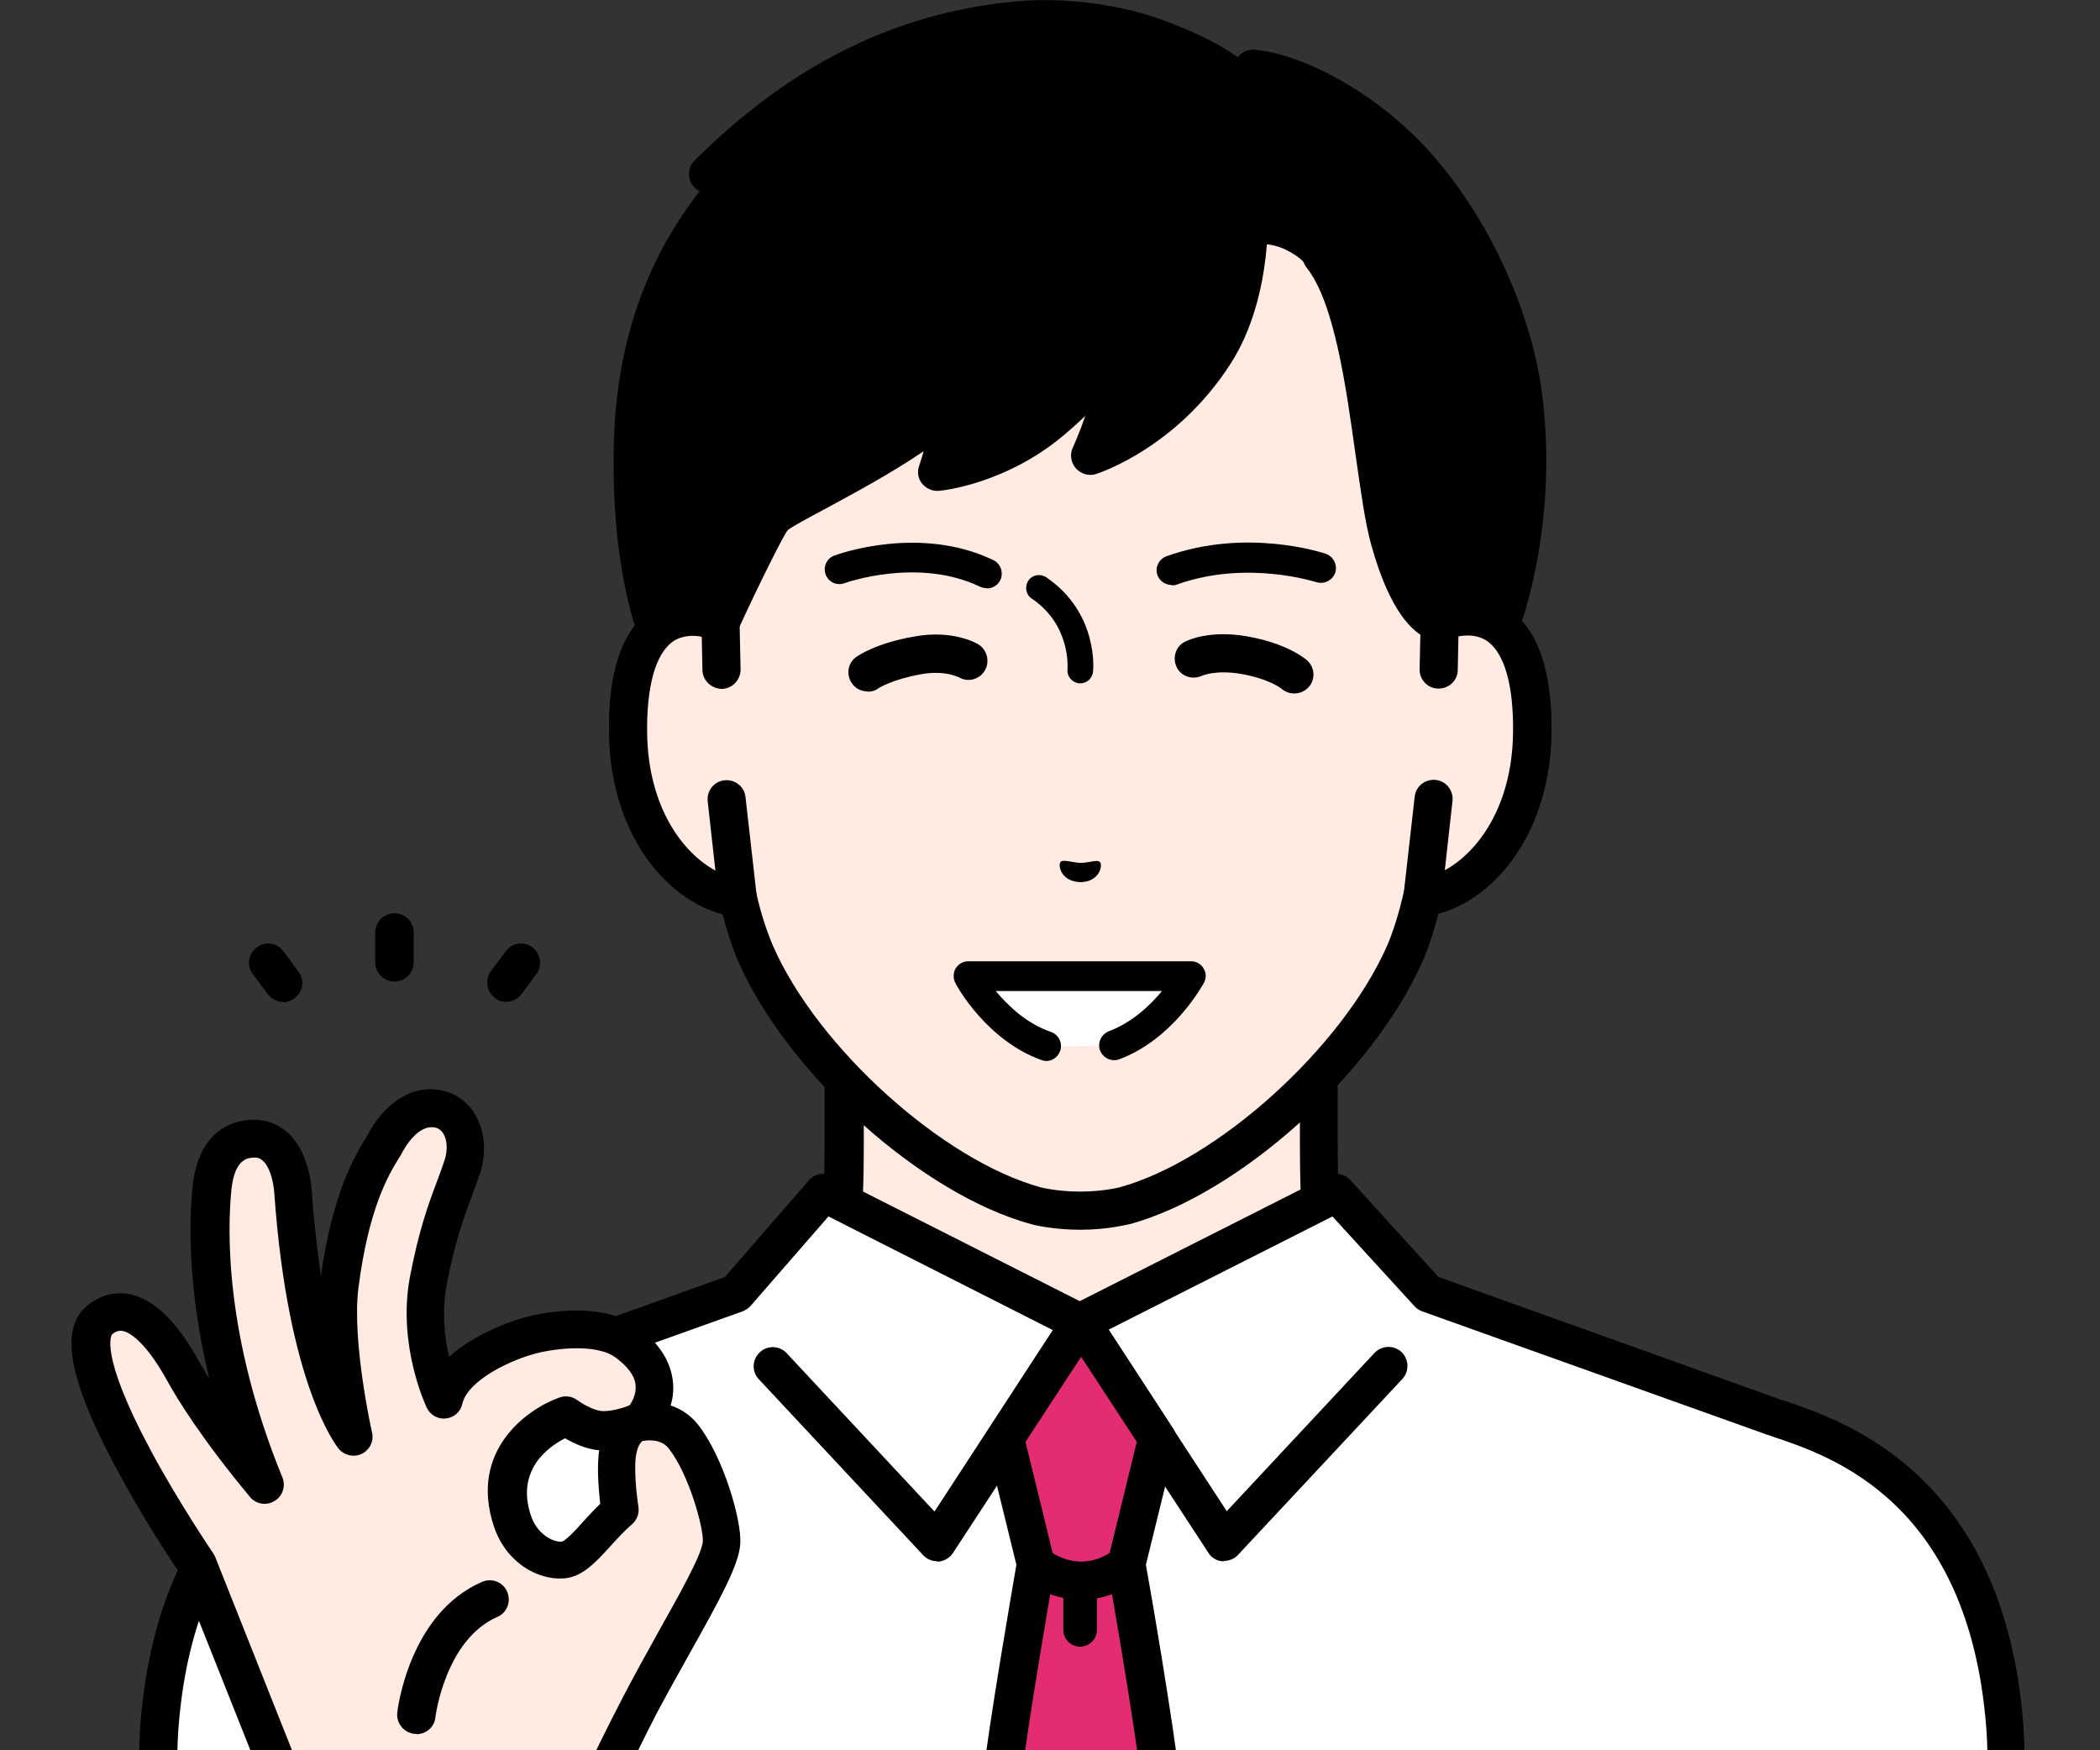
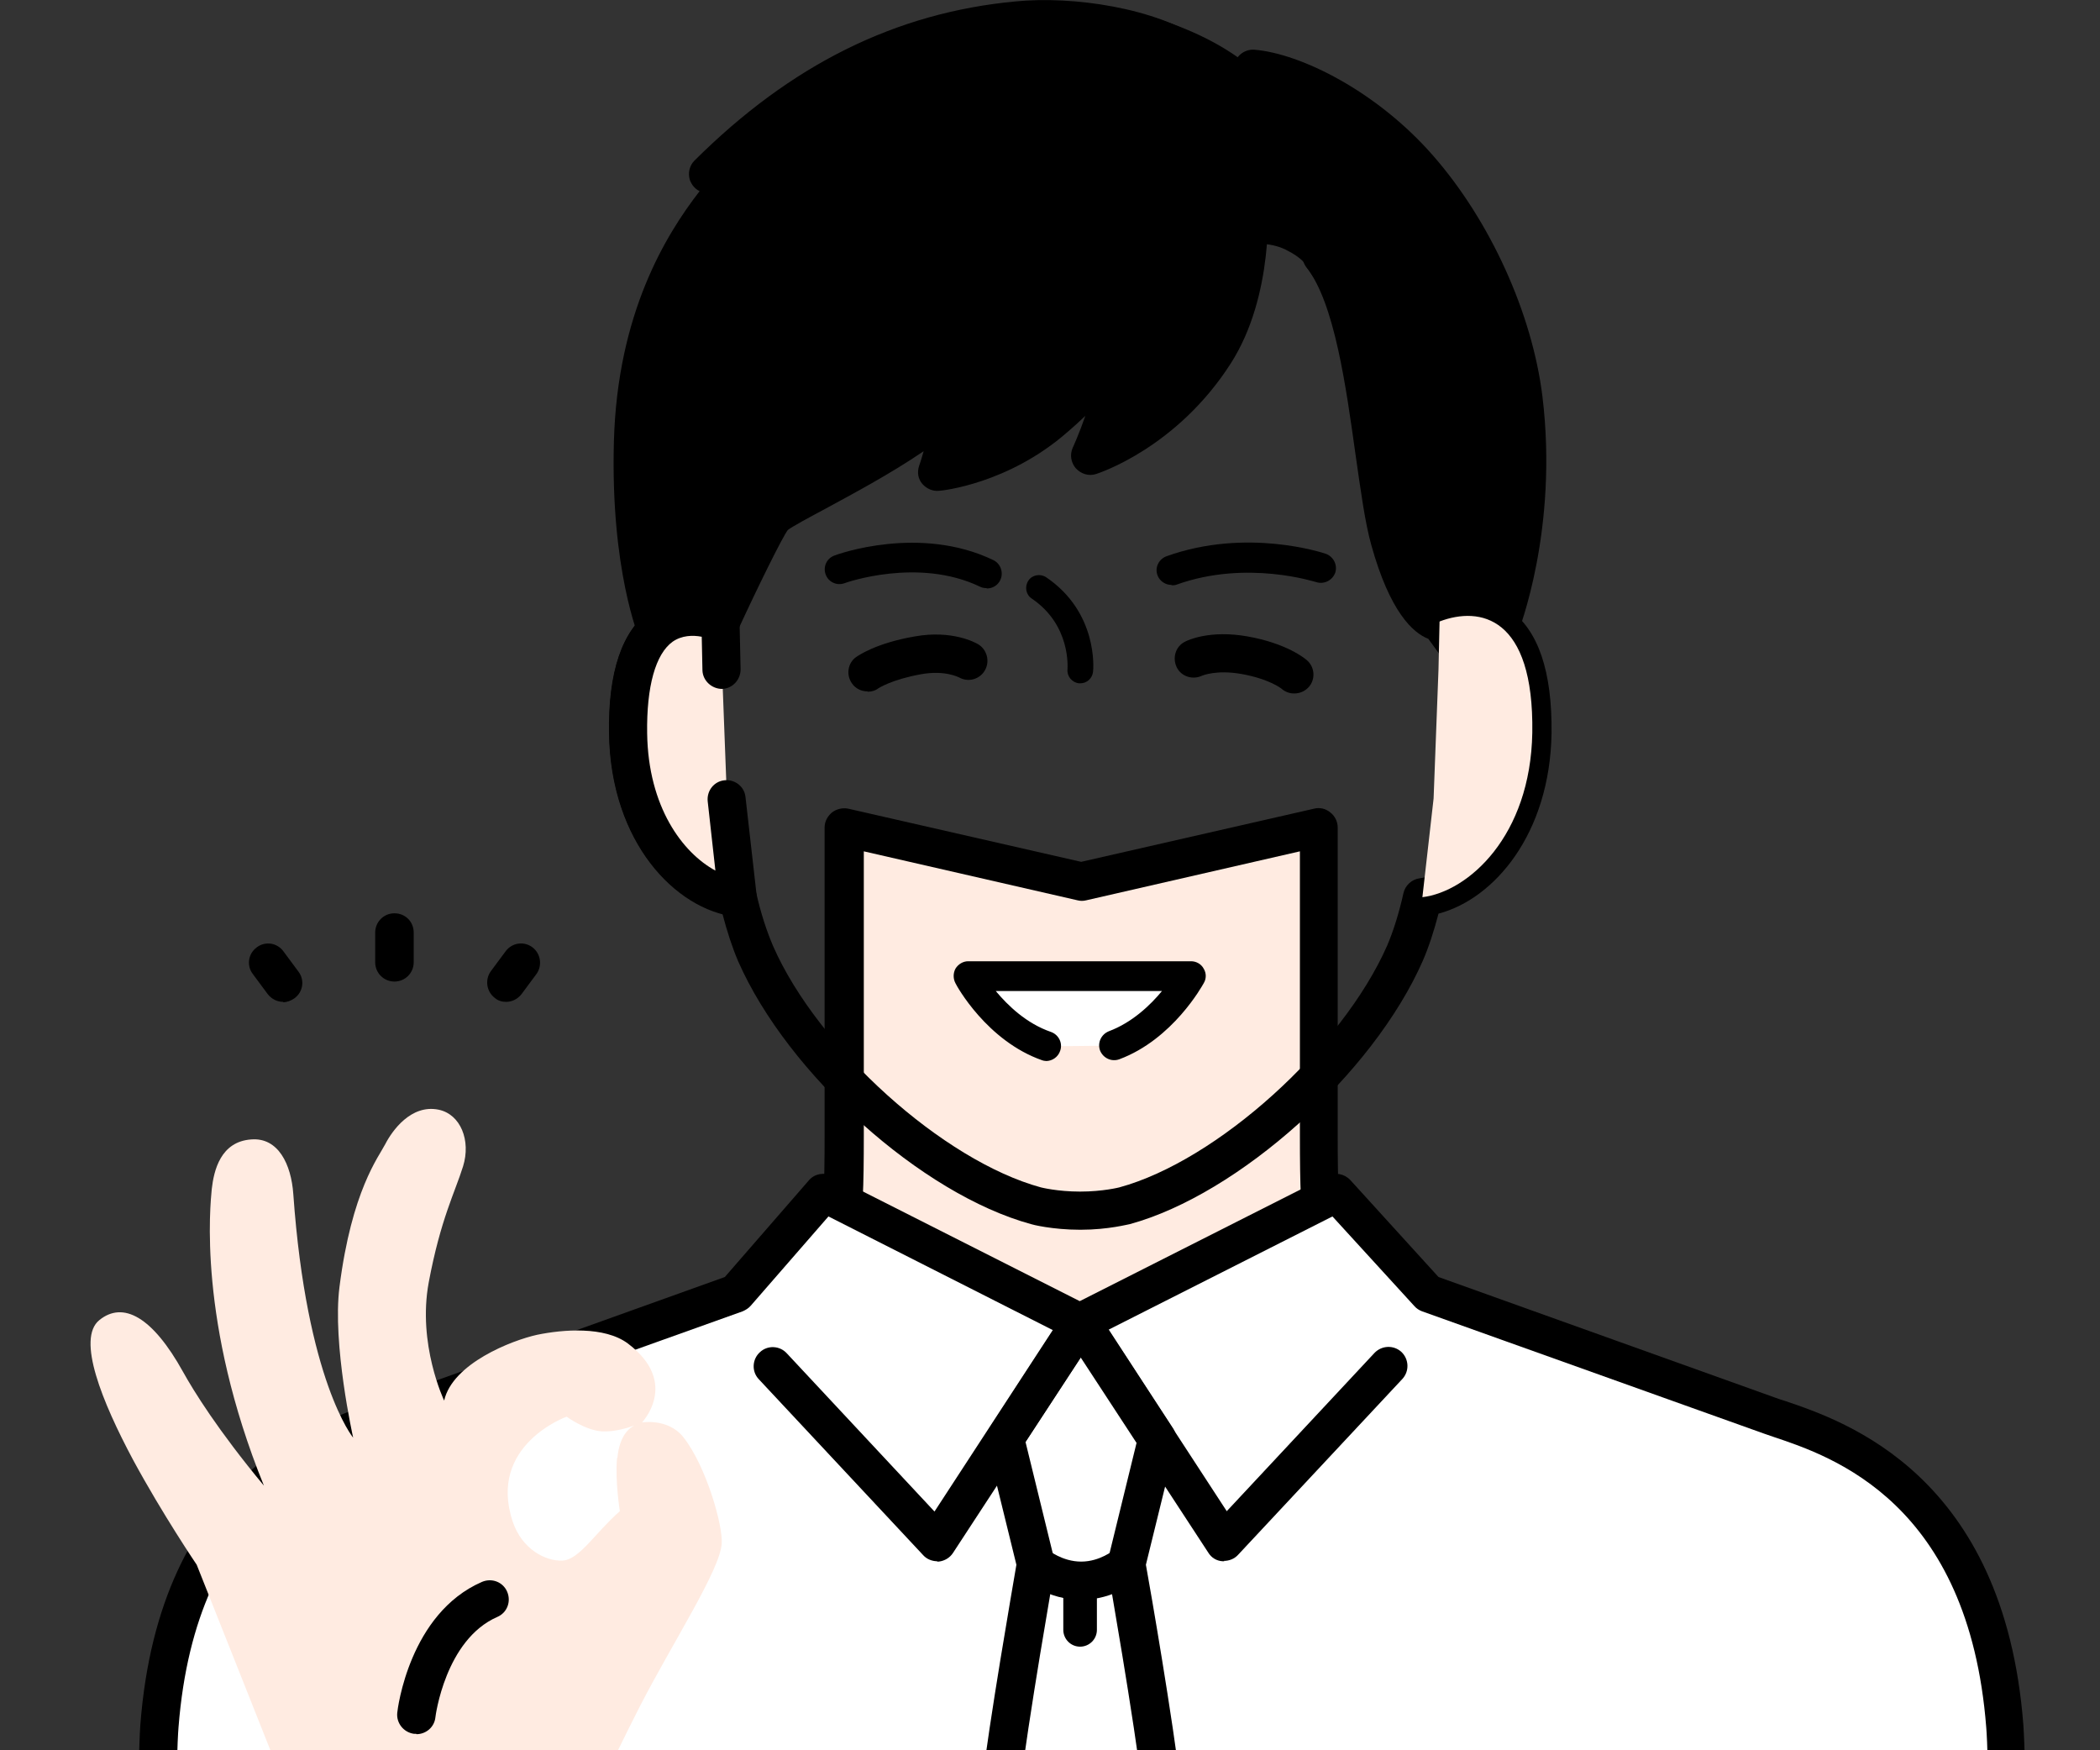
<svg xmlns="http://www.w3.org/2000/svg" id="a" viewBox="0 0 60 50">
  <rect x="0" y="0" width="60" height="50" fill="#333333" stroke="none" />
  <defs>
    <style>.c{fill:none;}.c,.d,.e,.f,.g{stroke-width:0px;}.d{fill:#e32c72;}.e{fill:#000;}.h{clip-path:url(#b);}.f{fill:#ffebe1;}.g{fill:#fff;}</style>
    <clipPath id="b">
      <rect class="c" y="0" width="60" height="50" />
    </clipPath>
  </defs>
  <g class="h">
    <path class="f" d="M44.81,40.85c-4.49-1.69-5.48-3.18-6.26-4.05-.78-.87-.89-1.51-.89-4.34v-8.81l-6.78,1.55-6.78-1.55v8.81c0,2.83-.12,3.46-.89,4.34-.78.87-1.77,2.36-6.26,4.05-4.49,1.69,8.91,9.76,8.91,9.76h10.05s13.39-8.07,8.91-9.76Z" />
    <path class="e" d="M25.86,51.15c-.1,0-.19-.03-.28-.08-1.73-1.04-10.35-6.39-10.08-9.3.04-.45.3-1.07,1.27-1.44,3.98-1.49,5.09-2.8,5.83-3.66.07-.09.14-.17.21-.24.62-.7.75-1.12.75-3.98v-8.81c0-.17.08-.32.21-.43.13-.1.3-.14.46-.11l6.66,1.52,6.66-1.52c.16-.04.33,0,.46.11.13.1.21.26.21.43v8.81c0,2.86.13,3.28.76,3.98.07.08.14.16.21.24.74.86,1.86,2.16,5.83,3.66.97.37,1.22.98,1.27,1.44.27,2.91-8.35,8.25-10.08,9.3-.26.16-.59.07-.75-.19-.16-.26-.07-.59.19-.75,4.06-2.45,9.71-6.63,9.56-8.26,0-.09-.03-.31-.56-.52-4.24-1.59-5.46-3.02-6.28-3.97-.07-.08-.14-.16-.2-.23-.93-1.05-1.03-1.88-1.03-4.7v-8.13l-6.11,1.4c-.08.02-.16.02-.24,0l-6.11-1.4v8.13c0,2.82-.1,3.66-1.03,4.7-.06.07-.13.15-.2.23-.81.95-2.04,2.38-6.28,3.97-.53.2-.56.43-.56.52-.15,1.64,5.5,5.82,9.56,8.26.26.16.34.49.19.75-.1.17-.28.26-.47.26Z" />
    <path class="g" d="M50.58,40.44l-9.76-3.49-2.62-2.87-7.33,3.71-7.33-3.71-2.49,2.87-9.76,3.49c-1.34.48-6.16,1.65-6.72,8.87-.04.58-.08,2.19-.1,4.4h52.92c-.02-2.21-.06-3.82-.1-4.4-.56-7.22-5.38-8.39-6.72-8.87Z" />
    <path class="e" d="M57.4,54.25c-.3,0-.54-.24-.55-.54-.03-2.94-.07-4-.1-4.36-.5-6.43-4.4-7.74-6.07-8.3-.11-.04-.21-.07-.29-.1l-9.76-3.49c-.08-.03-.16-.08-.22-.15l-2.34-2.56-6.96,3.52c-.15.08-.34.08-.49,0l-6.95-3.52-2.22,2.55c-.06.07-.14.12-.23.16l-9.76,3.49c-.08.03-.18.06-.29.1-1.67.56-5.57,1.87-6.07,8.3-.03.37-.07,1.42-.1,4.36,0,.3-.25.54-.55.54-.3,0-.54-.25-.54-.55.03-2.38.06-3.88.1-4.43.55-7.15,5.1-8.67,6.81-9.25.1-.03.19-.06.27-.09l9.62-3.45,2.4-2.76c.16-.19.43-.24.66-.13l7.08,3.58,7.08-3.58c.22-.11.48-.06.65.12l2.52,2.77,9.63,3.45c.08.03.17.06.27.09,1.71.58,6.26,2.11,6.81,9.25.04.56.08,2.05.1,4.43,0,.3-.24.55-.54.55,0,0,0,0,0,0Z" />
    <path class="e" d="M34.98,44.6s-.03,0-.05,0c-.17-.01-.32-.1-.41-.25l-4.1-6.27c-.16-.25-.09-.59.16-.76.25-.16.59-.09.76.16l3.71,5.69,4.22-4.52c.21-.22.55-.23.77-.03.22.21.23.55.03.77l-4.7,5.03c-.1.11-.25.17-.4.17Z" />
    <path class="e" d="M26.78,44.6c-.15,0-.3-.06-.4-.17l-4.7-5.03c-.21-.22-.19-.57.03-.77.22-.21.57-.19.77.03l4.22,4.52,3.71-5.69c.16-.25.5-.32.76-.16.25.16.32.5.16.76l-4.1,6.27c-.09.14-.24.23-.41.25-.02,0-.03,0-.05,0Z" />
-     <path class="d" d="M32.17,44.69l.88-3.58-2.17-3.33-2.17,3.33.88,3.58s-.76,4.29-1.02,6.53c-.04.33-.09,1.21-.15,2.49h4.94c-.06-1.28-.11-2.17-.15-2.49-.26-2.24-1.02-6.53-1.02-6.53Z" />
    <path class="e" d="M33.35,54.25c-.29,0-.53-.23-.54-.52-.06-1.33-.11-2.16-.15-2.46-.26-2.18-.99-6.32-1.02-6.5,0-.03,0-.07,0-.1,0-.04,0-.09.02-.13l.82-3.35-1.59-2.43-1.59,2.43.82,3.35s.02.09.02.13c0,.03,0,.07,0,.1-.03.18-.76,4.32-1.02,6.5-.03.3-.08,1.12-.15,2.46-.01.3-.27.53-.57.52-.3-.01-.53-.27-.52-.57.07-1.38.12-2.21.15-2.53.24-2.03.89-5.74,1.01-6.45l-.85-3.46c-.04-.15,0-.3.07-.43l2.17-3.33c.1-.15.27-.25.46-.25s.36.09.46.25l2.17,3.33c.08.13.11.28.07.43l-.85,3.46c.13.71.77,4.41,1.01,6.45.04.33.09,1.15.15,2.53.01.3-.22.56-.52.57,0,0-.02,0-.03,0Z" />
    <path class="e" d="M30.88,45.7c-.94,0-1.58-.54-1.65-.6-.23-.2-.25-.54-.05-.77.2-.23.54-.25.77-.05,0,0,.4.33.94.33s.93-.33.94-.33c.23-.2.57-.17.77.05.2.23.17.57-.05.77-.07.06-.72.6-1.65.6Z" />
    <path class="e" d="M30.86,47.04c-.27,0-.48-.22-.48-.48v-1.41c0-.27.22-.48.48-.48s.48.22.48.48v1.41c0,.27-.22.48-.48.48Z" />
-     <path class="f" d="M41.13,17.76s0,0,0,0v-5.29c0-1.52-.38-3.03-1.11-4.36-1.4-2.55-4.24-5.52-9.12-5.54h-.09c-4.88.02-7.72,2.99-9.12,5.54-.73,1.34-1.11,2.84-1.11,4.36v5.29s0,0,0,0c-1.14-.43-2.69-.15-2.64,3.18.05,2.95,1.82,4.53,3.14,4.7h0c.13.56.3,1.11.51,1.6,1.36,3.08,5.04,6.4,8.01,7.2,0,0,.53.14,1.26.14s1.26-.14,1.26-.14c2.97-.8,6.65-4.12,8.01-7.2.21-.49.38-1.04.51-1.6h0c1.31-.16,3.09-1.74,3.14-4.7.05-3.33-1.5-3.61-2.64-3.18Z" />
    <path class="e" d="M30.86,35.13c-.79,0-1.38-.15-1.4-.16-3.12-.85-6.95-4.28-8.37-7.51-.17-.4-.32-.86-.45-1.36-1.6-.43-3.19-2.27-3.23-5.15-.03-1.76.37-2.95,1.2-3.53.41-.29.91-.41,1.44-.35v-4.6c0-1.62.41-3.22,1.18-4.63,1.19-2.17,4.02-5.8,9.59-5.83h.09c5.58.02,8.41,3.66,9.6,5.83.77,1.41,1.18,3.01,1.18,4.63v4.6c.53-.06,1.03.06,1.44.35.82.58,1.22,1.76,1.2,3.53-.05,2.88-1.64,4.73-3.23,5.15-.13.5-.28.96-.45,1.35-1.42,3.23-5.26,6.67-8.37,7.52-.03,0-.61.16-1.4.16ZM19.79,18.15c-.19,0-.39.04-.57.17-.49.35-.75,1.28-.73,2.62.04,2.65,1.58,4.03,2.66,4.16.23.03.41.2.46.42.13.58.3,1.09.48,1.51,1.28,2.91,4.86,6.13,7.65,6.89,0,0,.47.12,1.12.12s1.12-.12,1.12-.12c2.79-.76,6.36-3.98,7.65-6.9.18-.42.34-.93.47-1.51.05-.22.24-.39.46-.42,1.08-.13,2.61-1.51,2.66-4.16.02-1.34-.24-2.27-.73-2.62-.39-.28-.9-.15-1.17-.05-.02,0-.03.01-.05.02-.14.04-.3.02-.43-.06-.16-.1-.26-.28-.26-.46v-5.29c0-1.43-.36-2.85-1.05-4.1-1.07-1.96-3.62-5.24-8.64-5.26h-.08c-5.01.02-7.56,3.31-8.64,5.26-.69,1.25-1.05,2.67-1.05,4.1v5.29c0,.18-.09.35-.24.45-.15.1-.34.12-.5.06-.15-.06-.37-.12-.6-.12Z" />
    <path class="e" d="M37.3,7.59c1.33,1.68,1.89,5.98,2.41,7.83.67,2.38,1.43,2.34,1.43,2.34l.57.78,1.13-.63s1.13-2.81.68-6.51c-.25-2.06-1.31-4.67-3-6.6-1.57-1.8-3.61-2.74-4.73-2.83-1.49-1.3-4.3-2.12-6.51-1.81-3.75.53-6.77,2.55-9.03,4.8l.77.12c-.85,1-2.8,3.23-2.92,7.54-.1,3.58.7,5.44.7,5.44l1.12.48.68-.78s1.27-2.76,1.54-3.04c.39-.4,3.36-1.63,5.15-3.23-.13.86-.49,1.95-.49,1.95,0,0,1.78-.17,3.35-1.54,1.3-1.13,1.81-1.95,1.81-1.95,0,0-.05.85-.26,1.56-.26.89-.54,1.47-.54,1.47,0,0,2.13-.65,3.55-2.93.9-1.46.99-3.07.99-3.07,0,0,.54-.09,1.03.15s.59.45.59.45Z" />
    <path class="e" d="M19.9,19.09c-.07,0-.15-.01-.22-.04l-1.12-.48c-.13-.06-.23-.16-.28-.29-.03-.08-.84-2.01-.74-5.67.1-3.65,1.48-5.9,2.45-7.15-.13-.06-.23-.18-.28-.32-.06-.2-.01-.41.13-.55C22.59,1.85,25.59.36,29.02.04c1.63-.16,4,.18,5.37,1.12.25.17.31.51.14.76-.17.25-.51.31-.76.14-1.14-.79-3.24-1.07-4.65-.93-2.87.27-5.42,1.43-7.77,3.54.08.06.13.14.17.24.07.19.03.39-.1.54l-.02.03c-.86,1.01-2.65,3.1-2.76,7.17-.08,2.76.4,4.47.58,5.02l.54.23.37-.42c.49-1.07,1.33-2.83,1.62-3.12.19-.19.55-.39,1.34-.81,1.08-.58,2.72-1.45,3.83-2.44.17-.15.42-.18.62-.07.2.11.31.34.28.56-.06.37-.15.78-.25,1.14.6-.19,1.44-.55,2.21-1.22,1.21-1.05,1.7-1.82,1.71-1.83.13-.21.39-.3.62-.23.23.07.39.29.39.54,0,.03-.02.71-.22,1.48-.04.14-.08.27-.12.41.64-.42,1.43-1.09,2.08-2.09,1.06-1.64.89-4.02.89-4.04-.02-.3.2-.56.5-.59.3-.02.56.2.59.5,0,.11.2,2.76-1.06,4.72-1.54,2.4-3.75,3.12-3.84,3.15-.21.07-.43,0-.58-.16-.14-.16-.18-.39-.09-.59,0,0,.18-.39.36-.91-.16.15-.33.31-.52.47-1.68,1.47-3.58,1.67-3.66,1.67-.18.02-.36-.06-.48-.2-.12-.14-.15-.33-.09-.51,0,0,.06-.17.13-.42-.97.66-2.03,1.22-2.8,1.64-.45.24-.97.52-1.08.61-.15.19-.87,1.65-1.44,2.89-.02.05-.05.09-.08.13l-.68.78c-.11.12-.26.19-.41.19Z" />
-     <path class="e" d="M41.7,19.09c-.17,0-.34-.08-.44-.22l-.45-.62c-.44-.17-1.1-.77-1.63-2.68-.18-.64-.3-1.54-.45-2.58-.27-1.93-.6-4.34-1.4-5.35-.19-.24-.15-.58.09-.77.24-.19.58-.15.77.09.99,1.24,1.33,3.71,1.63,5.88.13.96.26,1.86.42,2.43.45,1.6.89,1.91.97,1.95.15.02.29.1.38.22l.29.39.53-.29c.22-.65.95-3.07.58-6.07-.26-2.14-1.39-4.62-2.87-6.31-1.57-1.8-3.51-2.58-4.37-2.65-.3-.02-.52-.29-.5-.59.03-.3.29-.52.59-.5,1.32.11,3.49,1.18,5.1,3.02,1.64,1.87,2.84,4.52,3.13,6.89.46,3.79-.67,6.66-.71,6.78-.05.12-.13.21-.24.27l-1.13.63c-.08.05-.18.07-.27.07ZM41.11,17.22s0,0,0,0c0,0,0,0,0,0ZM41.11,17.22s0,0,0,0c0,0,0,0,0,0ZM41.11,17.22s0,0,0,0c0,0,0,0,0,0ZM41.11,17.22s0,0,0,0c0,0,0,0,0,0ZM41.11,17.22h0,0Z" />
+     <path class="e" d="M41.7,19.09c-.17,0-.34-.08-.44-.22l-.45-.62c-.44-.17-1.1-.77-1.63-2.68-.18-.64-.3-1.54-.45-2.58-.27-1.93-.6-4.34-1.4-5.35-.19-.24-.15-.58.09-.77.24-.19.58-.15.77.09.99,1.24,1.33,3.71,1.63,5.88.13.96.26,1.86.42,2.43.45,1.6.89,1.91.97,1.95.15.02.29.1.38.22l.29.39.53-.29c.22-.65.95-3.07.58-6.07-.26-2.14-1.39-4.62-2.87-6.31-1.57-1.8-3.51-2.58-4.37-2.65-.3-.02-.52-.29-.5-.59.03-.3.29-.52.59-.5,1.32.11,3.49,1.18,5.1,3.02,1.64,1.87,2.84,4.52,3.13,6.89.46,3.79-.67,6.66-.71,6.78-.05.12-.13.21-.24.27l-1.13.63c-.08.05-.18.07-.27.07ZM41.11,17.22s0,0,0,0c0,0,0,0,0,0M41.11,17.22s0,0,0,0c0,0,0,0,0,0ZM41.11,17.22s0,0,0,0c0,0,0,0,0,0ZM41.11,17.22s0,0,0,0c0,0,0,0,0,0ZM41.11,17.22h0,0Z" />
    <path class="f" d="M20.62,19.13l-.03-1.36c-1.14-.43-2.69-.15-2.64,3.18.05,2.95,1.82,4.53,3.14,4.7l-.32-2.82-.14-3.69Z" />
    <path class="e" d="M21.08,26.19s-.04,0-.07,0c-1.71-.21-3.56-2.12-3.61-5.23-.03-1.76.37-2.95,1.2-3.53.6-.42,1.37-.48,2.18-.17.21.08.35.28.35.5l.03,1.36c0,.3-.23.55-.53.56-.29,0-.55-.23-.56-.53l-.02-.96c-.26-.05-.57-.04-.83.14-.49.35-.75,1.28-.73,2.62.03,2.1,1.01,3.41,1.95,3.92l-.22-1.98c-.03-.3.18-.57.48-.6.3-.03.57.18.6.48l.32,2.82c.02.17-.04.33-.16.45-.1.1-.24.16-.38.16Z" />
    <path class="f" d="M41.13,17.76l-.03,1.36-.14,3.69-.32,2.82c1.31-.16,3.09-1.74,3.14-4.7.05-3.33-1.5-3.61-2.64-3.18Z" />
-     <path class="e" d="M40.64,26.19c-.14,0-.28-.06-.38-.16-.12-.12-.18-.28-.16-.45l.32-2.82c.03-.3.3-.51.6-.48.3.03.51.3.48.6l-.22,1.98c.94-.51,1.92-1.82,1.95-3.92.02-1.34-.24-2.27-.73-2.62-.26-.18-.57-.19-.83-.14l-.02.96c0,.3-.26.54-.56.53-.3,0-.54-.26-.53-.56l.03-1.36c0-.22.14-.42.35-.5.81-.31,1.59-.25,2.18.17.82.58,1.22,1.76,1.2,3.53-.05,3.11-1.9,5.01-3.61,5.23-.02,0-.04,0-.07,0Z" />
    <path class="e" d="M30.29,24.63c.08-.09.29,0,.57.02.28,0,.49-.11.57-.02.08.09-.01.56-.56.57-.55-.01-.65-.48-.57-.57Z" />
    <path class="e" d="M30.87,19.52s-.02,0-.04,0c-.2-.02-.35-.2-.33-.4,0-.05.1-1.26-1.02-2.02-.17-.11-.21-.34-.1-.51.11-.17.34-.21.51-.1,1.49,1.01,1.35,2.63,1.34,2.7-.02.19-.18.33-.36.33Z" />
    <path class="g" d="M29.92,29.89l1.94-.02c1.4-.52,2.18-1.97,2.18-1.97h-6.37s.81,1.5,2.25,2Z" />
    <path class="e" d="M29.92,30.31s-.09,0-.14-.02c-1.58-.55-2.45-2.13-2.48-2.2-.07-.13-.07-.29,0-.42.08-.13.22-.21.36-.21h6.37c.15,0,.29.08.36.21.08.13.08.29,0,.42-.04.07-.88,1.6-2.41,2.17-.22.08-.46-.03-.55-.25-.08-.22.03-.46.25-.55.67-.25,1.19-.75,1.52-1.15h-4.75c.35.42.88.93,1.58,1.17.22.08.34.32.26.54-.06.18-.23.29-.4.29Z" />
    <path class="e" d="M28.18,16.8c-.06,0-.12-.01-.18-.04-1.77-.85-3.85-.11-3.87-.1-.22.08-.46-.03-.54-.25-.08-.22.03-.46.25-.54.1-.04,2.44-.88,4.54.13.21.1.3.36.2.57-.07.15-.22.24-.38.24Z" />
    <path class="e" d="M33.47,16.71c-.17,0-.34-.11-.4-.28-.08-.22.04-.46.26-.54,2.29-.82,4.46-.1,4.55-.07.22.08.34.32.27.54-.08.22-.32.34-.54.27-.02,0-1.98-.65-3.99.07-.05.02-.09.02-.14.02Z" />
    <path class="e" d="M36.97,19.81c-.13,0-.26-.05-.36-.14,0,0,0,0,0,0,0,0-.35-.28-1.16-.42-.7-.12-1.1.05-1.1.05-.27.13-.6.03-.73-.24-.13-.27-.03-.6.24-.73.07-.04.71-.34,1.78-.15,1.13.2,1.64.63,1.7.68.23.2.25.55.05.77-.11.12-.26.18-.41.18Z" />
    <path class="e" d="M24.78,19.75c-.17,0-.34-.08-.44-.23-.17-.24-.12-.58.12-.75.06-.04.57-.4,1.68-.59,1.07-.19,1.73.18,1.8.22.26.15.35.49.2.75-.15.26-.48.35-.74.2-.03-.01-.41-.21-1.08-.09-.84.15-1.22.4-1.22.4-.09.07-.2.1-.31.1Z" />
    <path class="f" d="M18.12,40.72s.05-.02.05-.02c0,0-.02,0-.05.02Z" />
    <path class="f" d="M18.33,40.65s1.11-1.14-.39-2.27c-.67-.5-1.86-.4-2.59-.25-.73.16-2.42.82-2.66,1.88,0,0-.77-1.61-.44-3.38.34-1.81.75-2.57.98-3.31.23-.74-.07-1.49-.7-1.62-.79-.16-1.33.61-1.52.98-.19.37-.96,1.33-1.31,4.08-.21,1.63.39,4.31.39,4.31,0,0-1.33-1.61-1.71-6.96-.06-.85-.43-1.62-1.2-1.56-.88.06-1.07.89-1.13,1.42-.04.44-.41,3.79,1.49,8.47-1.32-1.59-2.01-2.71-2.31-3.25-.87-1.57-1.71-2.03-2.39-1.48-.66.53.08,2.34.96,3.99.85,1.57,1.82,3,1.82,3l3.29,8.28-.02.72h7.65v-1.34s.86-1.89,1.76-3.65c.94-1.82,2.27-3.86,2.32-4.61.04-.51-.44-2.22-1.1-3.05-.45-.56-1.22-.41-1.22-.41ZM17.63,41.65c-.06.65.08,1.52.08,1.52-.69.6-1.15,1.38-1.63,1.41-.49.03-1.17-.33-1.43-1.11-.73-2.19,1.54-3,1.54-3,0,0,.53.39,1.01.42.39.02.79-.12.93-.17.03-.02.05-.02.05-.02,0,0-.02,0-.05.02-.13.06-.43.27-.49.93Z" />
-     <path class="e" d="M8.91,54.25s-.01,0-.02,0c-.3,0-.54-.26-.53-.56l.02-.61-3.23-8.12c-.19-.27-1.05-1.56-1.82-3-1.38-2.57-1.64-4.01-.83-4.67.36-.29.78-.4,1.2-.32.7.14,1.36.78,2.01,1.96.06.11.15.26.27.46-.64-2.65-.57-4.6-.48-5.47.16-1.59,1.09-1.89,1.63-1.93.4-.03.77.09,1.06.34.41.35.66.96.72,1.72.06.9.16,1.7.26,2.39.33-2.35.97-3.42,1.25-3.88.04-.06.07-.11.09-.15.39-.74,1.14-1.46,2.11-1.26.4.08.75.33.96.7.27.46.32,1.05.15,1.62-.07.21-.15.42-.23.65-.22.59-.5,1.32-.74,2.59-.14.76-.06,1.49.07,2.05.75-.68,1.86-1.06,2.37-1.18.6-.13,2.09-.36,3.03.34.62.46.95,1,1,1.59.02.24-.01.45-.07.64.28.09.55.26.77.53.73.91,1.27,2.76,1.22,3.43-.04.59-.56,1.54-1.4,3.04-.33.59-.67,1.2-.98,1.78-.77,1.49-1.5,3.1-1.69,3.52v1.23c-.01.3-.25.54-.55.54h0c-.3,0-.54-.25-.54-.55v-1.34c.01-.08.03-.15.06-.22,0-.02.86-1.93,1.77-3.67.31-.6.66-1.22.99-1.82.55-.98,1.24-2.2,1.27-2.58.03-.36-.39-1.93-.98-2.67-.23-.29-.67-.22-.69-.21,0,0-.02,0-.02,0,0,0,0,0-.01,0,0,0-.02,0-.04.02-.03.02-.14.13-.18.48-.05.57.08,1.38.08,1.38.03.19-.04.38-.18.5-.22.19-.42.41-.62.63-.42.46-.81.89-1.34.92-.73.05-1.64-.44-1.99-1.49-.71-2.14.92-3.34,1.88-3.68.17-.06.36-.03.51.08.13.1.48.3.71.31.25.01.55-.08.69-.13.04-.02.07-.03.09-.04.08-.11.19-.32.17-.56-.02-.27-.21-.53-.57-.8-.47-.35-1.45-.3-2.14-.15-.82.18-2.09.8-2.24,1.47-.05.23-.24.4-.47.42-.23.03-.45-.1-.55-.31-.03-.07-.84-1.79-.48-3.72.26-1.37.55-2.15.79-2.78.08-.22.15-.41.21-.59.08-.26.07-.55-.04-.73-.06-.1-.14-.16-.24-.18-.5-.1-.89.62-.93.7-.03.06-.07.12-.12.2-.28.46-.85,1.41-1.14,3.69-.19,1.52.38,4.09.39,4.12.06.25-.07.5-.29.61-.23.11-.5.05-.66-.14-.06-.07-1.45-1.81-1.84-7.27-.03-.45-.16-.82-.34-.97-.08-.07-.16-.09-.27-.08-.16.01-.53.04-.62.93-.11,1.13-.2,4.15,1.46,8.21.1.25,0,.54-.23.67-.23.14-.53.09-.7-.12-1.38-1.66-2.08-2.8-2.37-3.33-.67-1.21-1.14-1.39-1.27-1.41-.07-.01-.17-.01-.3.1,0,0-.4.5,1.1,3.3.82,1.53,1.78,2.93,1.79,2.95.02.03.04.07.06.11l3.29,8.28c.03.07.04.14.04.22l-.02.72c0,.29-.25.53-.55.53ZM16.14,41.09c-.47.24-1.41.9-.97,2.21.18.53.63.76.88.74.12-.03.42-.35.61-.57.15-.16.31-.34.49-.51-.04-.34-.09-.89-.05-1.36,0-.06.01-.11.02-.17-.37-.03-.73-.2-.97-.34Z" />
    <path class="e" d="M11.89,49.53s-.04,0-.06,0c-.3-.04-.51-.31-.48-.6.01-.12.35-2.84,2.42-3.74.28-.12.6,0,.72.28.12.28,0,.6-.28.72-1.49.65-1.77,2.85-1.77,2.87-.03.28-.27.48-.54.48Z" />
    <path class="e" d="M11.27,28.04c-.3,0-.55-.24-.55-.55v-.85c0-.3.24-.55.55-.55s.55.24.55.55v.85c0,.3-.24.55-.55.55Z" />
    <path class="e" d="M14.46,28.62c-.11,0-.23-.03-.32-.11-.24-.18-.29-.52-.12-.76l.43-.58c.18-.24.52-.29.76-.11.24.18.29.52.12.76l-.43.58c-.11.14-.27.22-.44.22Z" />
    <path class="e" d="M8.09,28.62c-.17,0-.33-.08-.44-.22l-.43-.58c-.18-.24-.13-.58.12-.76.24-.18.58-.13.76.12l.43.58c.18.24.13.58-.12.76-.1.07-.21.11-.32.11Z" />
  </g>
</svg>